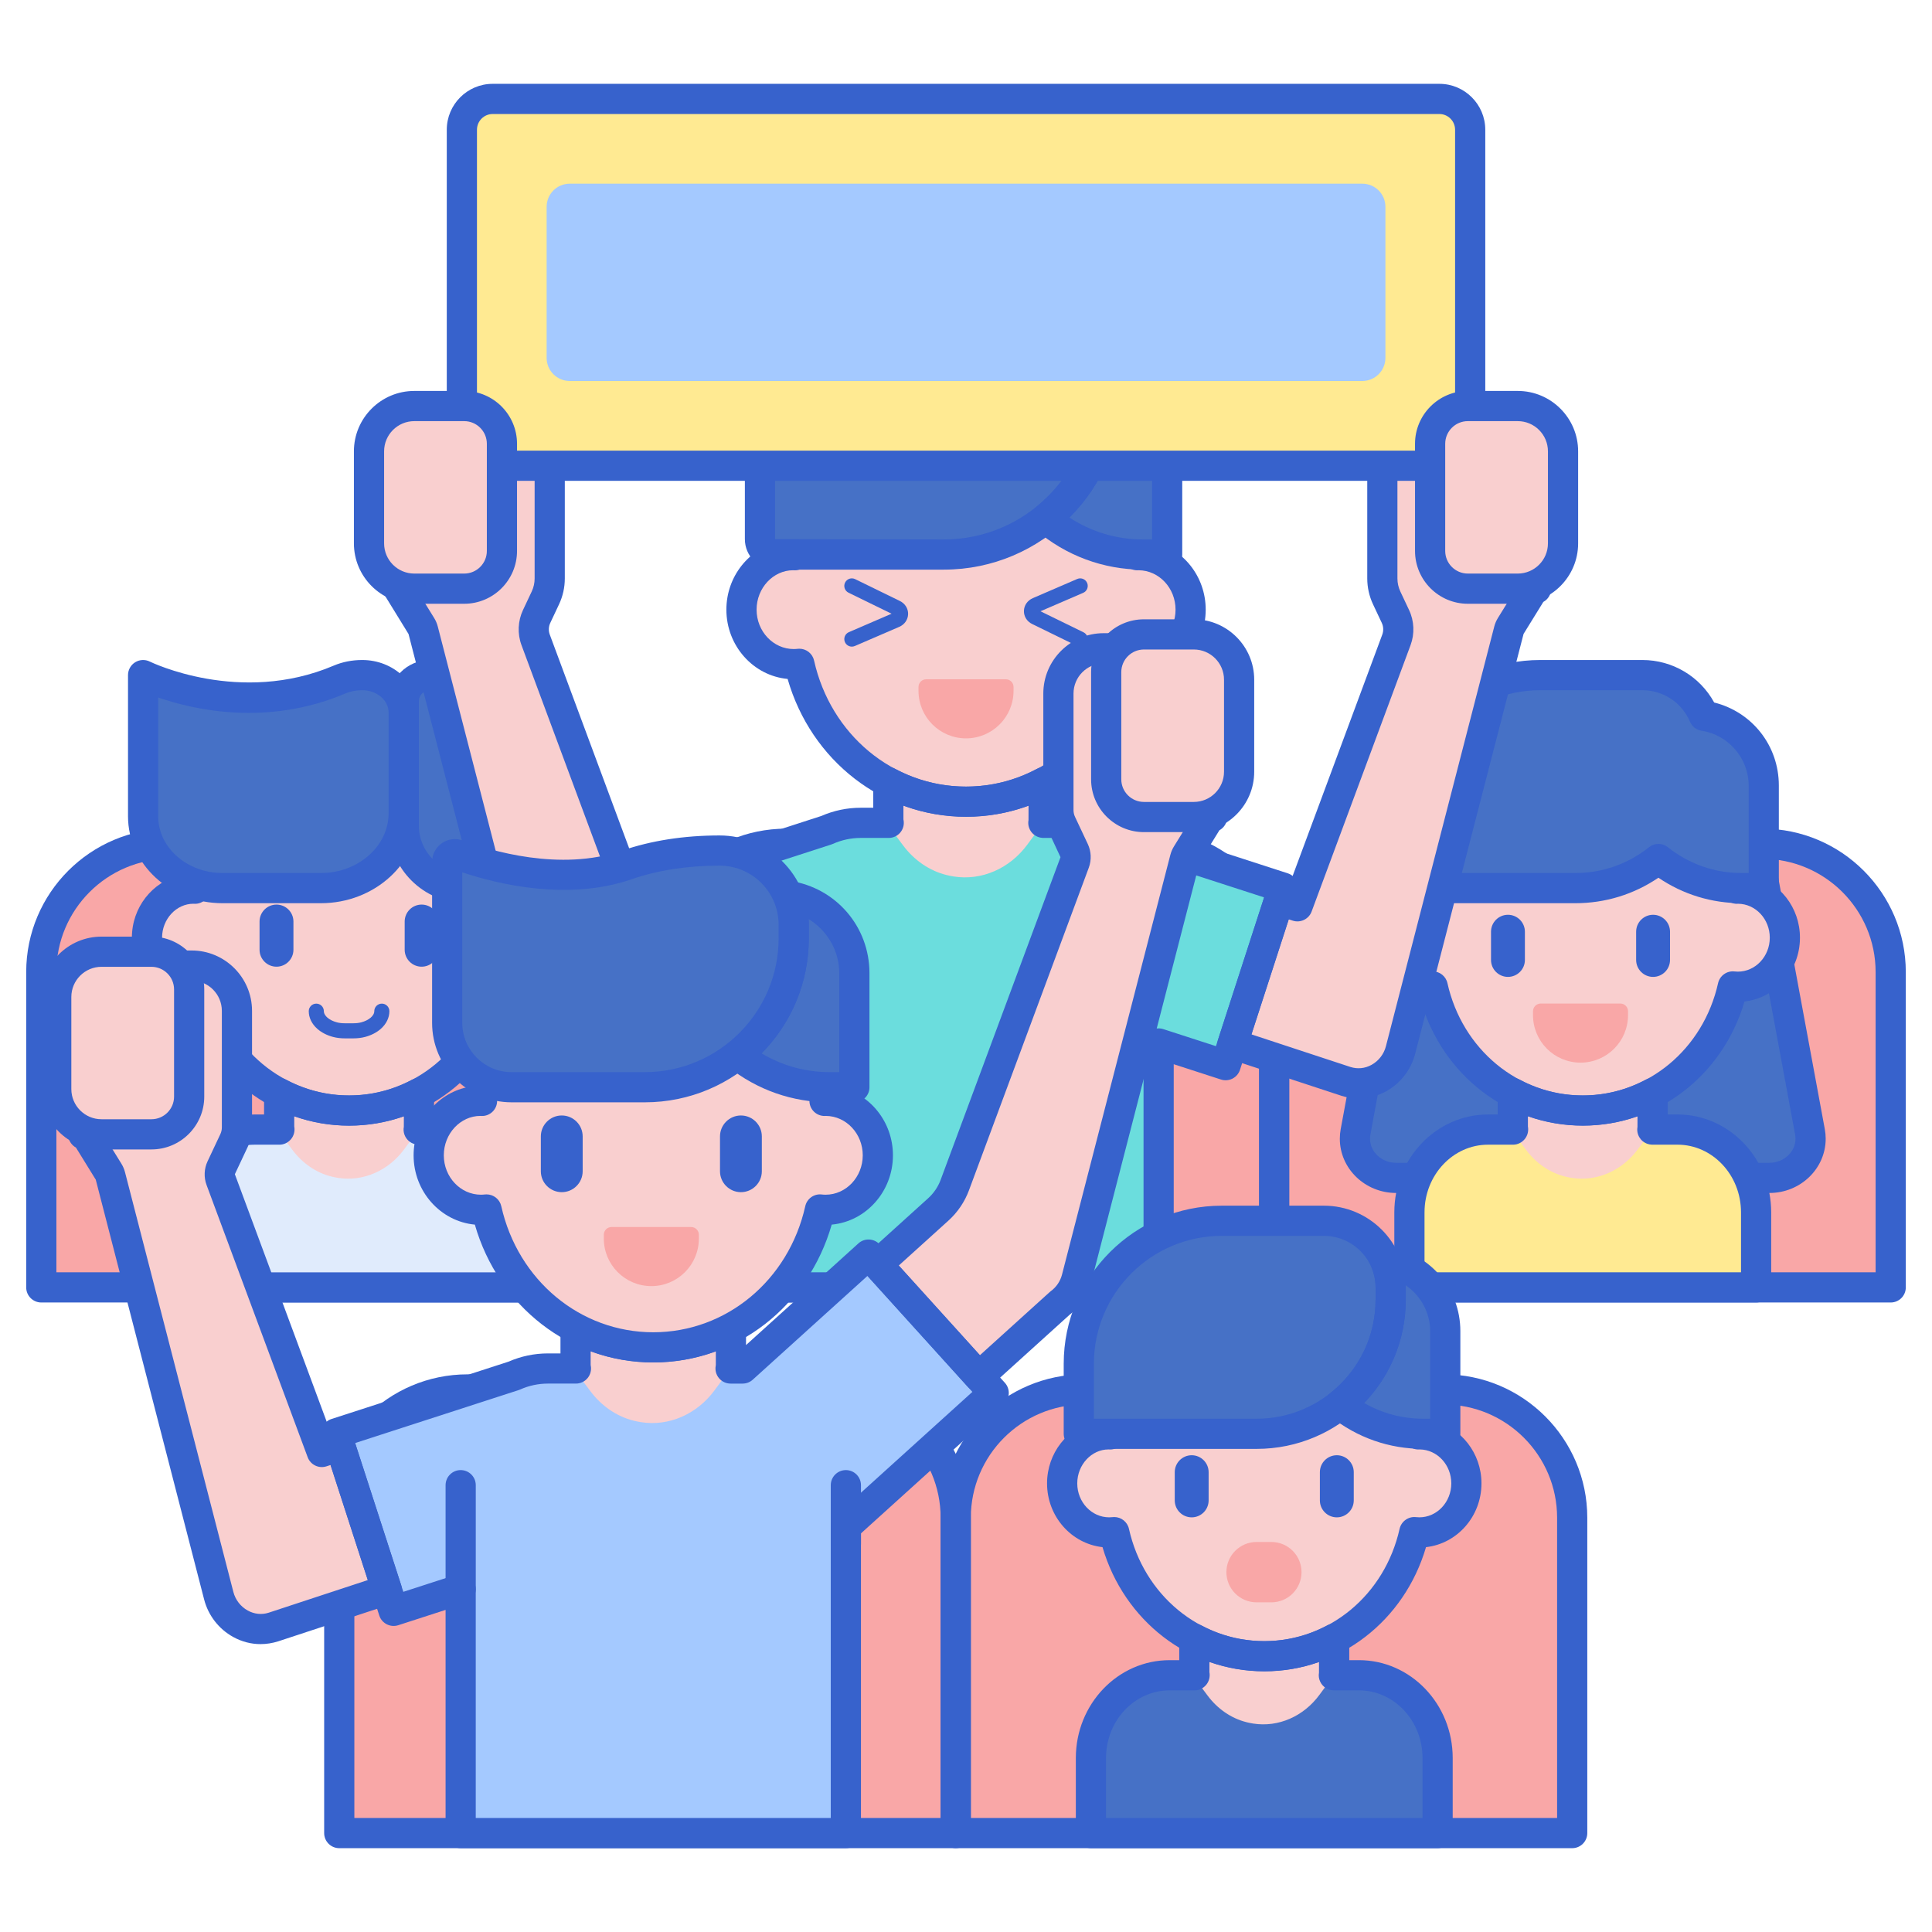
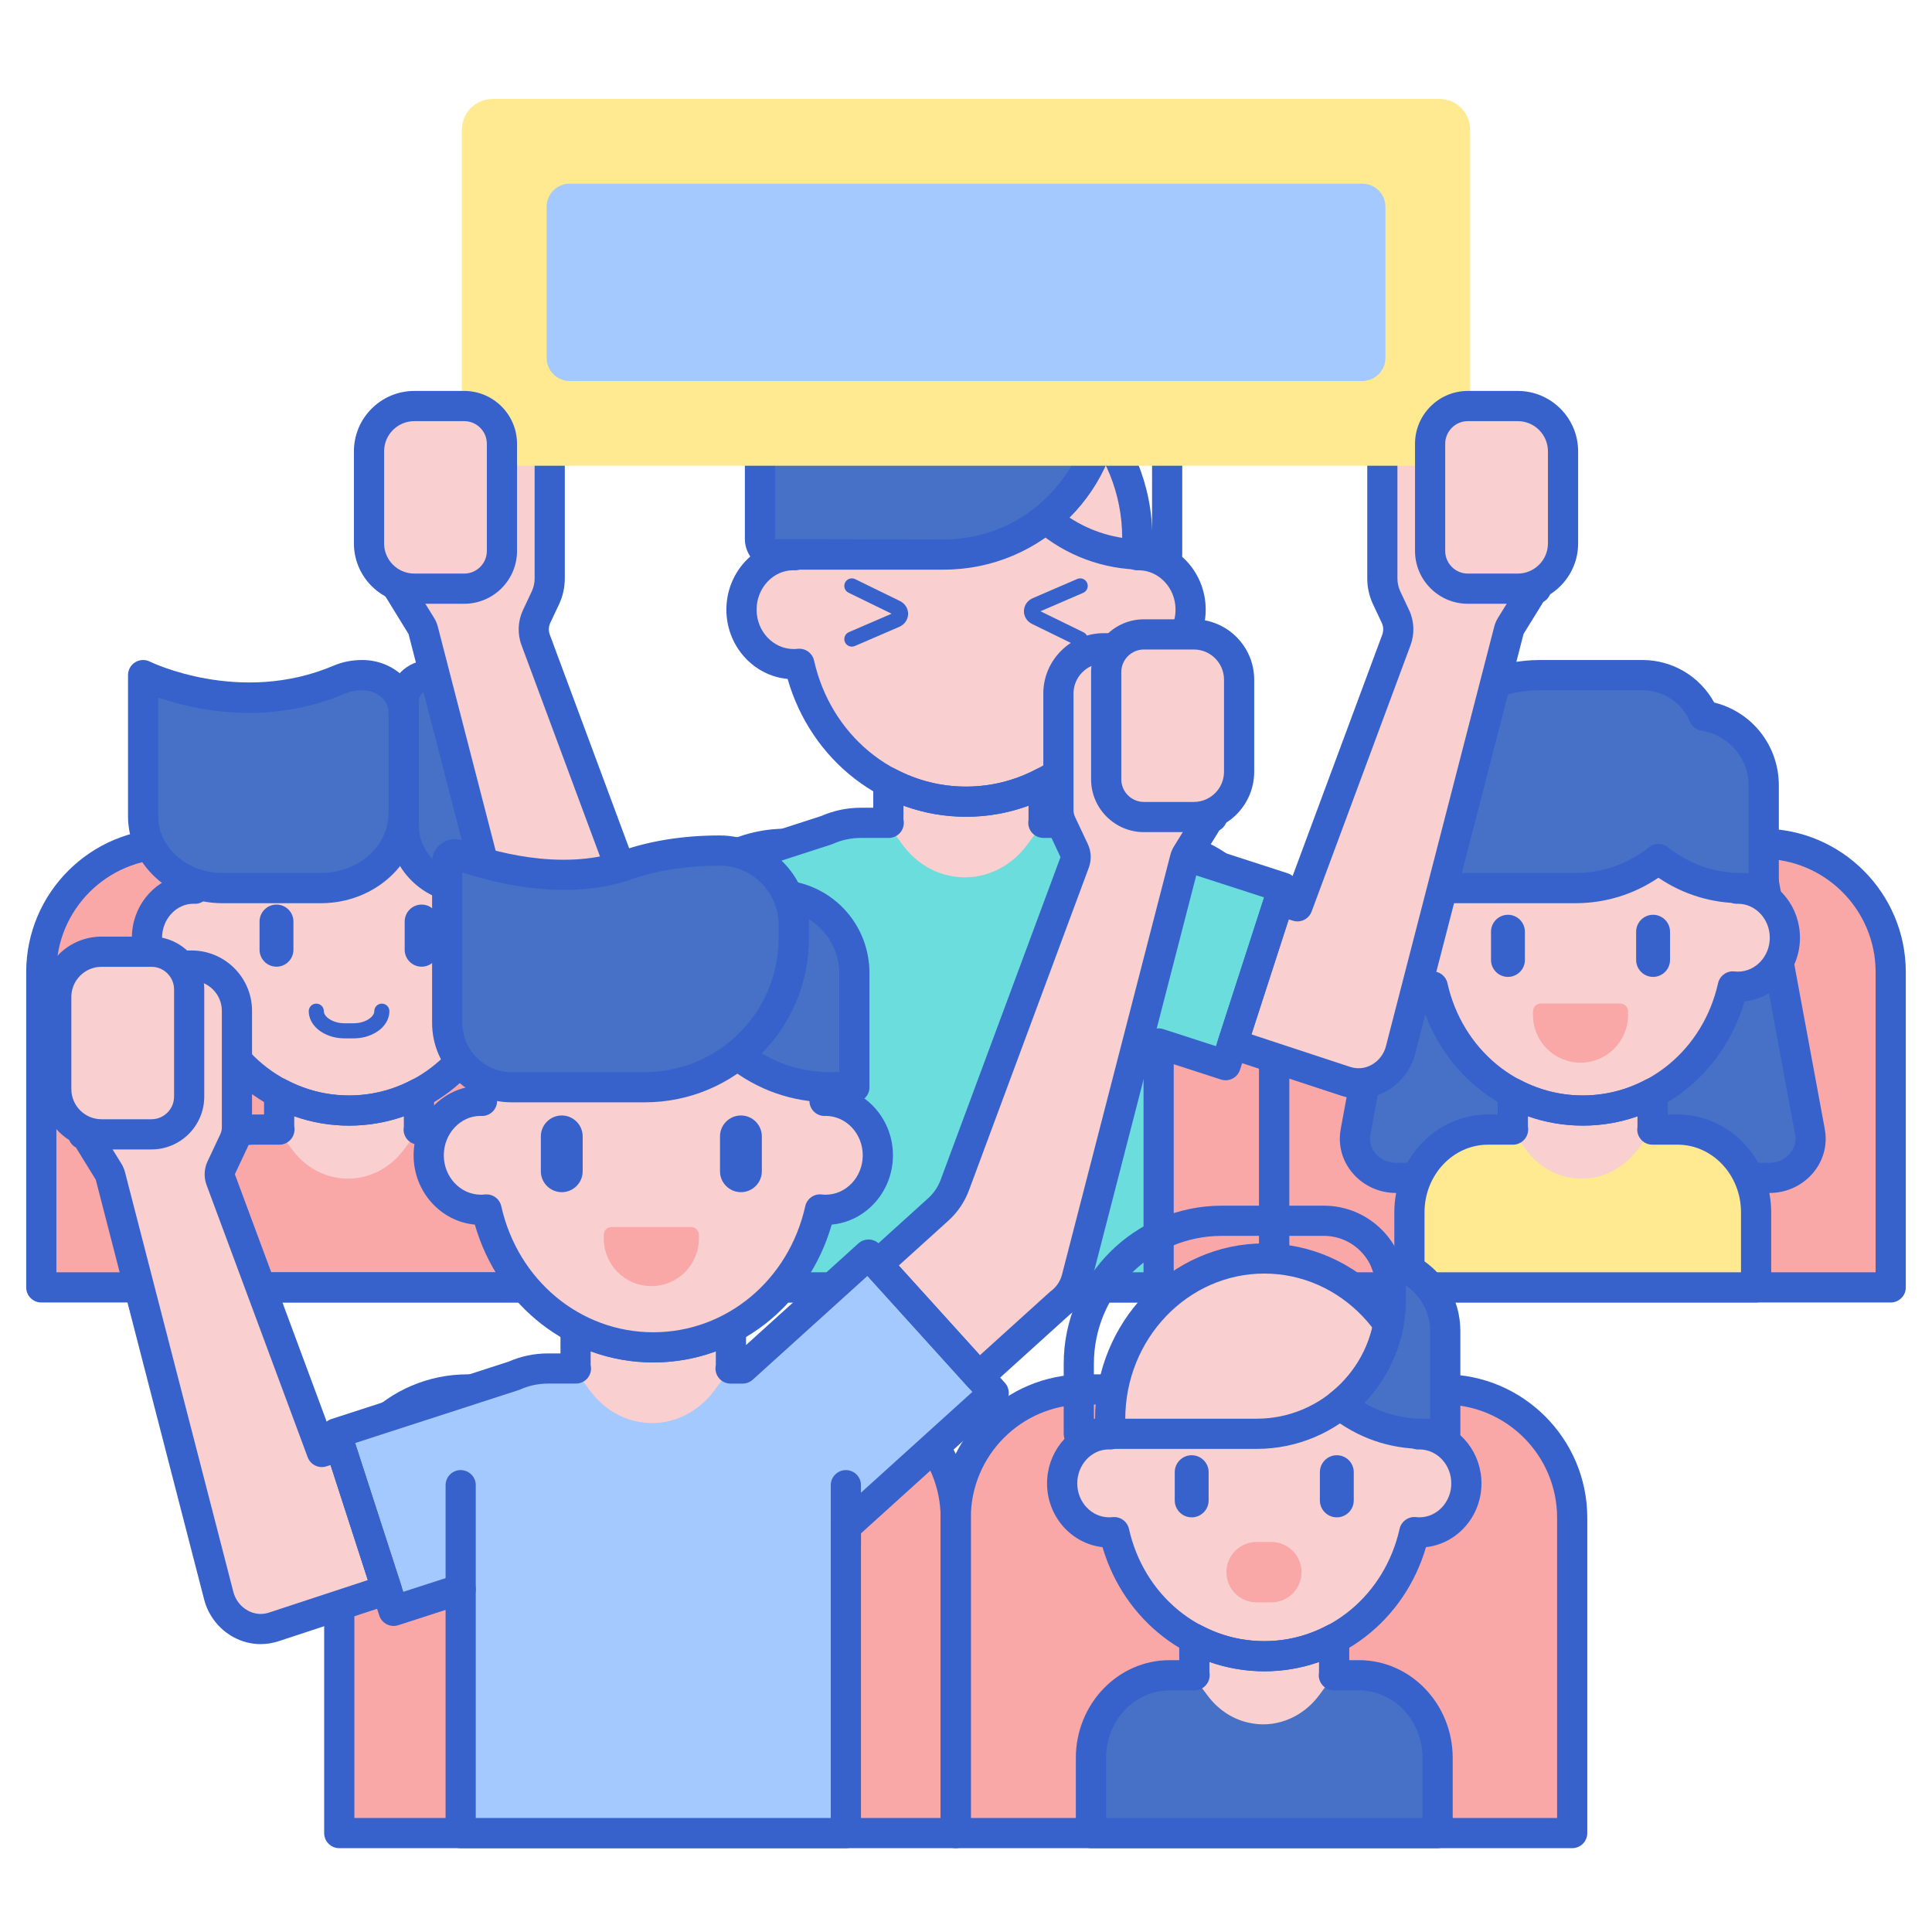
<svg xmlns="http://www.w3.org/2000/svg" id="Layer_1" enable-background="new 0 0 256 256" height="512" viewBox="0 0 256 256" width="512">
  <path d="m87.157 170.588h-81.686v-41.78c0-9.392 7.614-17.006 17.006-17.006h47.674c9.392 0 17.006 7.614 17.006 17.006z" fill="#f9a7a7" />
  <path d="m87.157 172.587h-81.685c-1.104 0-2-.896-2-2v-41.78c0-10.48 8.526-19.006 19.006-19.006h47.674c10.48 0 19.006 8.526 19.006 19.006v41.78c-.001 1.105-.896 2-2.001 2zm-79.685-4h77.686v-39.78c0-8.274-6.731-15.006-15.006-15.006h-47.674c-8.274 0-15.006 6.731-15.006 15.006z" fill="#3762cc" />
-   <path d="m58.81 149.676h-3.31c-.007 0-.014-.002-.021-.002l-.001.002h-21.774c-5.752 0-10.415 4.907-10.415 10.961v5.498 1.561 2.892h45.935v-2.892-1.561-5.498c.001-6.054-4.662-10.961-10.414-10.961z" fill="#e0ebfc" />
  <path d="m46.257 147.154c-3.337 0-6.486-.836-9.267-2.316v1.444 2.984c0 .154.021.305.051.455h.003c.03.149.076.294.133.432.008.018.015.037.023.055.025.057.053.112.084.166.03.053.062.104.096.154.018.027.034.056.054.082l1.316 1.761c1.311 1.754 3.129 3.024 5.186 3.531.276.068.563.127.859.174 3.341.527 6.683-.97 8.761-3.791l1.919-2.605c.026-.14.044-.281.044-.425v-4.413c-2.78 1.477-5.927 2.312-9.262 2.312z" fill="#f9cfcf" />
  <path d="m66.808 117.753c-.044 0-.086.006-.129.007v-2.012c0-11.763-9.143-21.298-20.422-21.298-11.279 0-20.422 9.536-20.422 21.298v2.012c-.043-.001-.086-.007-.129-.007-3.441 0-6.23 2.909-6.23 6.498s2.789 6.498 6.23 6.498c.226 0 .449-.014.668-.039 2.107 9.422 10.206 16.443 19.882 16.443 9.676 0 17.775-7.021 19.882-16.443.22.024.442.039.668.039 3.441 0 6.23-2.909 6.23-6.498.002-3.589-2.787-6.498-6.228-6.498z" fill="#f9cfcf" />
  <g fill="#3762cc">
    <path d="m36.637 128.092c-1.238 0-2.245-1.007-2.245-2.245v-3.741c0-1.238 1.007-2.245 2.245-2.245s2.245 1.007 2.245 2.245v3.741c0 1.239-1.007 2.245-2.245 2.245z" />
    <path d="m55.867 128.092c-1.238 0-2.245-1.007-2.245-2.245v-3.741c0-1.238 1.007-2.245 2.245-2.245s2.245 1.007 2.245 2.245v3.741c-.001 1.239-1.008 2.245-2.245 2.245z" />
    <path d="m46.761 137.591h-1.012c-.603 0-1.132-.063-1.616-.191-.813-.216-1.531-.584-2.077-1.065-.738-.65-1.144-1.484-1.144-2.349 0-.552.448-1 1-1s1 .448 1 1c0 .362.253.661.465.848.314.277.753.496 1.269.633.314.083.675.124 1.102.124h1.012c.427 0 .787-.041 1.102-.124.515-.137.954-.356 1.269-.633.212-.187.465-.486.465-.848 0-.552.448-1 1-1s1 .448 1 1c0 .866-.406 1.7-1.144 2.349-.546.481-1.264.849-2.077 1.065-.483.128-1.011.191-1.614.191z" />
    <path d="m46.257 149.154c-9.964 0-18.569-6.688-21.434-16.453-4.125-.456-7.348-4.072-7.348-8.45 0-4.021 2.719-7.399 6.359-8.276v-.227c0-12.847 10.059-23.298 22.422-23.298s22.421 10.452 22.421 23.298v.227c3.64.877 6.36 4.255 6.36 8.276 0 4.378-3.223 7.994-7.348 8.45-2.863 9.764-11.468 16.453-21.432 16.453zm-19.881-20.444c.925 0 1.744.641 1.95 1.563 1.959 8.761 9.333 14.88 17.931 14.88s15.971-6.119 17.931-14.88c.222-.996 1.157-1.667 2.172-1.551.147.017.296.026.448.026 2.333 0 4.23-2.018 4.23-4.498 0-2.466-1.876-4.474-4.19-4.498-.075.004-.134.007-.17.007-.522 0-1.024-.204-1.398-.57-.385-.376-.602-.892-.602-1.43v-2.013c0-10.641-8.264-19.298-18.421-19.298s-18.422 8.657-18.422 19.298v2.013c0 .538-.217 1.054-.602 1.43-.386.376-.915.587-1.443.569-.035-.001-.128-.006-.163-.008-2.254.002-4.152 2.02-4.152 4.5s1.897 4.498 4.23 4.498c.151 0 .3-.01.448-.026.076-.008.15-.012.223-.012z" />
  </g>
  <path d="m48.003 89.455c-1.037 0-2.069.187-3.007.586-13.472 5.736-26.035-.586-26.035-.586v18.707c0 5.257 4.713 9.518 10.527 9.518h13.027c6.062 0 10.976-4.443 10.976-9.925v-13.338c0-2.741-2.457-4.962-5.488-4.962z" fill="#4671c6" />
  <path d="m42.515 119.68h-13.027c-6.907 0-12.526-5.167-12.526-11.519v-18.706c0-.694.36-1.338.951-1.703.592-.364 1.33-.396 1.948-.084.115.057 11.938 5.817 24.352.533 1.163-.495 2.438-.746 3.791-.746 4.129 0 7.488 3.124 7.488 6.962v13.338c-.001 6.576-5.822 11.925-12.977 11.925zm-21.554-27.259v15.74c0 4.146 3.825 7.519 8.526 7.519h13.027c4.949 0 8.976-3.555 8.976-7.925v-13.338c0-1.633-1.565-2.962-3.488-2.962-.799 0-1.568.147-2.223.427-10.373 4.416-20.126 2.167-24.818.539z" fill="#3762cc" />
  <path d="m69.225 172.588h-45.935c-1.104 0-2-.896-2-2v-9.951c0-7.146 5.569-12.961 12.415-12.961h1.286v-2.838c0-.702.368-1.353.97-1.715.603-.361 1.35-.38 1.97-.051 2.594 1.381 5.396 2.082 8.327 2.082 2.929 0 5.729-.699 8.322-2.079.621-.33 1.368-.31 1.969.051.602.361.97 1.012.97 1.714v2.835h1.292c6.845 0 12.415 5.814 12.415 12.961v9.951c-.001 1.105-.897 2.001-2.001 2.001zm-43.935-4h41.935v-7.951c0-4.941-3.775-8.961-8.415-8.961h-3.31c-.039 0-.078-.001-.117-.003-.416-.02-.823-.168-1.159-.438-.576-.463-.852-1.206-.714-1.932l.002-1.393c-4.642 1.656-9.881 1.654-14.522-.004v1.361c.11.585-.04 1.208-.42 1.667-.38.458-.938.743-1.534.743h-3.332c-4.64 0-8.415 4.02-8.415 8.961v7.95z" fill="#3762cc" />
  <path d="m61.772 117.68h8.746v-14.671c0-7.486-6.069-13.554-13.554-13.554-1.911 0-3.459 1.549-3.459 3.459v16.498c-.001 4.566 3.7 8.268 8.267 8.268z" fill="#4671c6" />
  <path d="m70.518 119.68h-8.746c-5.662 0-10.268-4.606-10.268-10.268v-16.498c0-3.01 2.449-5.459 5.459-5.459 8.577 0 15.554 6.978 15.554 15.555v14.67c.001 1.104-.895 2-1.999 2zm-13.555-28.225c-.805 0-1.459.655-1.459 1.459v16.498c0 3.456 2.812 6.268 6.268 6.268h6.746v-12.67c0-6.372-5.184-11.555-11.555-11.555z" fill="#3762cc" />
  <path d="m92.698 138.349-6.17-19.05-2.441.791-13.113-35.305c-.374-1.008-.327-2.124.13-3.096l1.164-2.473c.376-.799.571-1.672.571-2.555v-15.021c0-3.314-2.686-6-6-6h-14.37v21.85l.306.512 3.054 4.944c.108.175.189.364.24.563l14.421 55.864c.818 3.168 4.034 4.934 7.146 3.925l.065-.021 13.365-4.398z" fill="#f9cfcf" />
  <path d="m75.835 145.579c-1.259 0-2.481-.313-3.596-.925-1.842-1.012-3.151-2.71-3.686-4.782l-14.42-55.863-3.38-5.494c-.185-.31-.283-.665-.283-1.025v-21.85c0-1.104.896-2 2-2h14.37c4.411 0 8 3.589 8 8v15.021c0 1.171-.264 2.349-.762 3.407l-1.164 2.472c-.227.483-.251 1.048-.065 1.548l12.446 33.508.617-.2c.505-.163 1.054-.119 1.526.122s.83.66.993 1.165l6.169 19.05c.163.505.12 1.054-.122 1.526-.242.473-.661.83-1.166.993l-1.632.528-13.355 4.396c-.831.27-1.668.403-2.49.403zm-21.365-68.641.023.039 3.038 4.918c.212.343.373.719.475 1.114l14.421 55.863c.256.993.874 1.801 1.739 2.276.866.476 1.879.563 2.854.247l13.161-4.331-4.938-15.246-.538.175c-1.019.33-2.118-.202-2.492-1.207l-13.113-35.305c-.558-1.501-.486-3.194.196-4.644l1.164-2.473c.249-.529.381-1.118.381-1.704v-15.02c0-2.206-1.794-4-4-4h-12.371z" fill="#3762cc" />
  <path d="m208.324 242.892h-81.686v-41.78c0-9.392 7.614-17.006 17.006-17.006h47.674c9.392 0 17.006 7.614 17.006 17.006z" fill="#f9a7a7" />
  <path d="m126.639 242.892h-81.686v-41.78c0-9.392 7.614-17.006 17.006-17.006h47.674c9.392 0 17.006 7.614 17.006 17.006z" fill="#f9a7a7" />
  <path d="m208.324 244.893h-81.686c-1.104 0-2-.896-2-2v-41.78c0-10.48 8.526-19.006 19.006-19.006h47.674c10.479 0 19.006 8.526 19.006 19.006v41.78c0 1.104-.895 2-2 2zm-79.685-4h77.686v-39.78c0-8.274-6.731-15.006-15.006-15.006h-47.674c-8.274 0-15.006 6.732-15.006 15.006z" fill="#3762cc" />
  <path d="m126.639 244.893h-81.686c-1.104 0-2-.896-2-2v-41.78c0-10.48 8.526-19.006 19.006-19.006h47.674c10.48 0 19.006 8.526 19.006 19.006v41.78c0 1.104-.896 2-2 2zm-79.686-4h77.686v-39.78c0-8.274-6.731-15.006-15.006-15.006h-47.674c-8.274 0-15.006 6.732-15.006 15.006z" fill="#3762cc" />
  <path d="m168.846 170.588h-81.686v-41.78c0-9.392 7.614-17.006 17.006-17.006h47.674c9.392 0 17.006 7.614 17.006 17.006z" fill="#f9a7a7" />
  <path d="m168.846 172.587h-81.686c-1.104 0-2-.896-2-2v-41.78c0-10.48 8.526-19.006 19.006-19.006h47.673c10.479 0 19.006 8.526 19.006 19.006v41.78c.001 1.105-.895 2-1.999 2zm-79.686-4h77.686v-39.78c0-8.274-6.731-15.006-15.006-15.006h-47.673c-8.274 0-15.006 6.731-15.006 15.006v39.78z" fill="#3762cc" />
  <path d="m250.529 170.588h-81.686v-41.78c0-9.392 7.614-17.006 17.006-17.006h47.674c9.392 0 17.006 7.614 17.006 17.006z" fill="#f9a7a7" />
  <path d="m250.528 172.587h-81.686c-1.104 0-2-.896-2-2v-41.78c0-10.48 8.526-19.006 19.006-19.006h47.674c10.479 0 19.006 8.526 19.006 19.006v41.78c0 1.105-.895 2-2 2zm-79.685-4h77.686v-39.78c0-8.274-6.731-15.006-15.006-15.006h-47.674c-8.274 0-15.006 6.731-15.006 15.006z" fill="#3762cc" />
  <path d="m239.831 149.985-7.143-38.59v-3.901h-22.962-.005-22.962v3.901l-7.143 38.59c-.055.297-.083.598-.083.9 0 2.866 2.443 5.19 5.458 5.19h24.73.005 24.73c3.014 0 5.458-2.324 5.458-5.19 0-.302-.028-.603-.083-.9z" fill="#4671c6" />
  <path d="m234.456 158.075h-49.466c-4.112 0-7.457-3.226-7.457-7.19 0-.422.039-.847.115-1.262l7.109-38.412v-3.717c0-1.104.896-2 2-2h45.931c1.104 0 2 .896 2 2v3.717l7.109 38.41v.002c.077.418.116.843.116 1.262.001 3.965-3.345 7.19-7.457 7.19zm-45.698-48.581v1.901c0 .122-.011.244-.033.364l-7.143 38.59c-.032.175-.049.356-.049.536 0 1.759 1.551 3.19 3.457 3.19h49.466c1.907 0 3.458-1.431 3.458-3.19 0-.176-.017-.357-.05-.537l-7.143-38.589c-.022-.12-.033-.242-.033-.364v-1.901z" fill="#3762cc" />
  <path d="m222.276 149.676h-3.31c-.007 0-.014-.002-.021-.002l-.001.002h-21.773c-5.752 0-10.415 4.907-10.415 10.961v5.498 1.561 2.892h45.935v-2.892-1.561-5.498c0-6.054-4.663-10.961-10.415-10.961z" fill="#ffea92" />
  <path d="m230.274 117.753c-.044 0-.086.006-.129.007v-2.012c0-11.763-9.143-21.298-20.422-21.298-11.279 0-20.422 9.536-20.422 21.298v2.012c-.043-.001-.086-.007-.129-.007-3.441 0-6.23 2.909-6.23 6.498s2.789 6.498 6.23 6.498c.226 0 .449-.014.668-.039 2.107 9.422 10.206 16.443 19.882 16.443 9.676 0 17.775-7.021 19.882-16.443.22.024.442.039.668.039 3.441 0 6.23-2.909 6.23-6.498.003-3.589-2.787-6.498-6.228-6.498z" fill="#f9cfcf" />
  <path d="m209.723 147.154c-3.337 0-6.486-.836-9.267-2.316v1.444 2.984c0 .154.021.305.051.455h.003c.03.149.076.294.133.432.008.018.015.037.023.055.025.057.053.112.084.166.03.053.062.104.096.154.018.027.034.056.054.082l1.316 1.761c1.311 1.754 3.129 3.024 5.186 3.531.276.068.563.127.859.174 3.341.527 6.683-.97 8.761-3.791l1.919-2.605c.026-.14.044-.281.044-.425v-4.413c-2.78 1.477-5.927 2.312-9.262 2.312z" fill="#f9cfcf" />
  <path d="m209.724 149.154c-9.964 0-18.568-6.688-21.434-16.453-4.125-.457-7.348-4.072-7.348-8.45 0-4.021 2.72-7.399 6.359-8.276v-.228c0-12.847 10.059-23.298 22.422-23.298s22.422 10.452 22.422 23.298v.228c3.64.877 6.359 4.255 6.359 8.276 0 4.378-3.224 7.994-7.349 8.45-2.864 9.764-11.467 16.453-21.431 16.453zm-19.881-20.444c.925 0 1.743.641 1.95 1.563 1.959 8.761 9.333 14.88 17.931 14.88s15.971-6.119 17.93-14.88c.224-.996 1.174-1.666 2.173-1.551.147.017.297.026.448.026 2.333 0 4.23-2.018 4.23-4.498 0-2.466-1.876-4.474-4.19-4.498-.076.005-.135.006-.169.007-.522 0-1.024-.204-1.398-.57-.385-.376-.602-.892-.602-1.43v-2.013c0-10.641-8.264-19.298-18.422-19.298s-18.422 8.657-18.422 19.298v2.013c0 .538-.217 1.054-.602 1.43s-.908.588-1.442.57c-.035-.001-.13-.006-.165-.008-2.253.002-4.15 2.02-4.15 4.5s1.897 4.498 4.23 4.498c.151 0 .3-.01.447-.026.074-.009.149-.013.223-.013z" fill="#3762cc" />
  <path d="m232.691 172.587h-45.936c-1.104 0-2-.896-2-2v-9.951c0-7.146 5.569-12.961 12.415-12.961h1.286v-2.838c0-.702.368-1.353.971-1.715.603-.361 1.349-.38 1.97-.05 2.593 1.381 5.395 2.081 8.326 2.081 2.93 0 5.729-.699 8.322-2.079.62-.331 1.367-.311 1.97.051.602.361.97 1.012.97 1.714v2.835h1.291c6.846 0 12.415 5.814 12.415 12.961v9.951c0 1.106-.895 2.001-2 2.001zm-43.935-4h41.936v-7.951c0-4.941-3.775-8.961-8.415-8.961h-3.311c-.027 0-.055 0-.082-.001-.189-.006-.38-.039-.567-.101-.943-.312-1.516-1.268-1.343-2.246l.004-1.418c-4.604 1.643-9.829 1.653-14.521-.011v1.368c.11.585-.04 1.208-.42 1.667-.38.458-.938.743-1.534.743h-3.332c-4.64 0-8.415 4.02-8.415 8.961z" fill="#3762cc" />
  <path d="m225.773 94.85c-1.345-3.171-4.486-5.396-8.148-5.396h-13.532c-10.463 0-18.946 8.482-18.946 18.946v9.279h23.572c4.172 0 8.001-1.449 11.031-3.858 3.028 2.41 6.854 3.858 11.023 3.858h2.932v-13.6c.001-4.68-3.443-8.545-7.932-9.229z" fill="#4671c6" />
  <path d="m233.706 119.68h-2.933c-3.98 0-7.761-1.163-11.024-3.377-3.266 2.214-7.048 3.377-11.03 3.377h-23.571c-1.104 0-2-.896-2-2v-9.28c0-11.549 9.396-20.946 20.945-20.946h13.532c3.996 0 7.621 2.178 9.513 5.631 5.024 1.251 8.568 5.716 8.568 10.994v13.6c0 1.105-.895 2.001-2 2.001zm-13.956-7.859c.44 0 .881.145 1.245.435 2.813 2.24 6.195 3.423 9.778 3.423h.933v-11.6c0-3.593-2.681-6.711-6.234-7.252-.687-.104-1.27-.557-1.54-1.196-1.076-2.537-3.552-4.176-6.307-4.176h-13.532c-9.344 0-16.945 7.602-16.945 16.946v7.279h21.571c3.586 0 6.97-1.184 9.786-3.424.364-.29.805-.435 1.245-.435z" fill="#3762cc" />
  <path d="m102.483 134.902c-1.104 0-2-.896-2-2v-9.212c0-1.104.896-2 2-2s2 .896 2 2v9.212c0 1.105-.895 2-2 2z" fill="#3762cc" />
  <path d="m153.522 134.904c-1.104 0-2-.896-2-2v-9.213c0-1.104.896-2 2-2s2 .896 2 2v9.213c0 1.104-.895 2-2 2z" fill="#3762cc" />
  <path d="m141.953 109.03h-3.678c-.008-.001-.016-.001-.024-.001l-.001.001h-24.192c-6.391 0-11.572 5.452-11.572 12.179v6.109 1.735 3.213 38.322h51.039v-38.322-3.213-1.735-6.109c.001-6.727-5.18-12.179-11.572-12.179z" fill="#6bdddd" />
  <path d="m141.594 112.527h24.722v25.769h-24.722z" fill="#6bdddd" transform="matrix(-.308 .951 -.951 -.308 320.701 17.589)" />
  <path d="m89.691 112.527h24.722v25.769h-24.722z" fill="#6bdddd" transform="matrix(.308 .951 -.951 .308 189.918 -10.317)" />
  <path d="m128.006 106.228c-3.708 0-7.207-.929-10.296-2.574v1.605 3.316c0 .171.023.339.057.505h.003c.034.166.084.326.148.48.009.02.016.041.026.061.028.063.059.124.093.185.033.059.069.115.107.171.02.03.038.062.06.091l1.463 1.957c1.457 1.949 3.476 3.36 5.762 3.923.307.076.625.141.954.193 3.713.586 7.426-1.078 9.734-4.212l2.132-2.895c.029-.155.049-.313.049-.472v-4.904c-3.09 1.643-6.586 2.57-10.292 2.57z" fill="#f9cfcf" />
  <path d="m150.84 73.561c-.048 0-.095.007-.143.008v-2.236c0-13.07-10.159-23.665-22.691-23.665-12.532 0-22.691 10.595-22.691 23.665v2.236c-.048-.001-.095-.008-.143-.008-3.823 0-6.923 3.232-6.923 7.22 0 3.987 3.099 7.22 6.923 7.22.251 0 .499-.016.743-.043 2.342 10.469 11.34 18.271 22.092 18.271 10.752 0 19.75-7.801 22.092-18.271.244.027.492.043.743.043 3.823 0 6.923-3.232 6.923-7.22-.002-3.988-3.101-7.22-6.925-7.22z" fill="#f9cfcf" />
  <path d="m189.166 55.64c-3.314 0-6 2.686-6 6v15.021c0 .883.195 1.756.571 2.555l1.164 2.473c.458.973.505 2.088.13 3.096l-13.113 35.305-2.441-.791-6.17 19.05 1.633.528v.001l13.365 4.398c.021.007.043.014.065.021 3.106.991 6.39-.996 7.205-4.153l14.362-55.636c.051-.199.132-.388.24-.563l3.054-4.944h.306v-22.361z" fill="#f9cfcf" />
  <path d="m153.525 172.587h-51.039c-1.104 0-2-.896-2-2v-29.573l-6.267 2.03c-1.049.343-2.178-.235-2.519-1.287l-7.618-23.519c-.163-.504-.12-1.053.122-1.526.241-.472.66-.83 1.165-.993l23.463-7.599c1.658-.723 3.416-1.09 5.226-1.09h1.651v-3.376c0-.702.368-1.353.97-1.715.602-.361 1.35-.379 1.97-.051 2.916 1.552 6.063 2.339 9.356 2.339 3.292 0 6.438-.786 9.352-2.335.619-.331 1.368-.311 1.97.051.602.361.97 1.012.97 1.714v3.372h1.656c1.814 0 3.575.368 5.237 1.095l23.446 7.594c1.051.34 1.627 1.468 1.286 2.519l-7.617 23.519c-.163.505-.521.924-.993 1.165s-1.02.285-1.525.122l-6.262-2.028v29.572c0 1.105-.895 2-2 2zm-49.039-4h47.039v-30.322c0-.64.307-1.241.823-1.618.52-.375 1.188-.481 1.793-.285l6.976 2.259 6.385-19.713-21.643-7.01c-.068-.022-.135-.048-.2-.077-1.175-.525-2.421-.792-3.706-.792h-3.678c-.038 0-.075-.001-.113-.003-.434-.019-.857-.179-1.2-.467-.553-.466-.813-1.192-.679-1.902l.005-1.907c-5.287 1.966-11.29 1.963-16.579-.006v1.831c.002.014.01.049.017.084.11.585-.045 1.189-.425 1.647s-.945.724-1.54.724h-3.702c-1.282 0-2.526.265-3.698.788-.064.029-.131.054-.198.076l-21.658 7.015 6.385 19.713 6.98-2.261c.609-.196 1.274-.091 1.792.285s.824.978.824 1.618z" fill="#3762cc" />
  <path d="m128.006 108.228c-11.021 0-20.53-7.432-23.643-18.265-4.542-.424-8.114-4.38-8.114-9.182 0-4.426 3.034-8.134 7.066-9.02v-.429c0-14.152 11.076-25.665 24.691-25.665s24.691 11.513 24.691 25.665v.429c4.032.886 7.065 4.593 7.065 9.02 0 4.802-3.571 8.758-8.113 9.182-3.113 10.833-12.623 18.265-23.643 18.265zm-22.089-22.27c.925 0 1.744.641 1.95 1.563 2.2 9.837 10.481 16.707 20.14 16.707s17.939-6.87 20.14-16.707c.224-.997 1.161-1.667 2.175-1.551.171.02.344.031.52.031 2.715 0 4.923-2.342 4.923-5.22 0-2.864-2.186-5.196-4.881-5.22-.078.005-.146.008-.185.008-.522 0-1.025-.205-1.399-.571-.384-.376-.601-.891-.601-1.429v-2.236c0-11.946-9.282-21.665-20.691-21.665s-20.691 9.719-20.691 21.665v2.236c0 .538-.216 1.052-.6 1.429-.384.376-.908.583-1.441.571-.038 0-.142-.006-.179-.009-2.637.002-4.846 2.344-4.846 5.222s2.208 5.22 4.923 5.22c.176 0 .349-.011.52-.031.073-.01.148-.013.223-.013z" fill="#3762cc" />
  <path d="m125.067 73.479h-22.325c-1.128 0-2.042-.914-2.042-2.042v-19.507c0-5.419 4.393-9.812 9.812-9.812h26.291c5.419 0 9.812 4.393 9.812 9.812v.001c0 11.901-9.647 21.548-21.548 21.548z" fill="#4671c6" />
-   <path d="m145.845 48.114c.496 1.173.77 2.463.77 3.817v.001c0 6.786-3.144 12.831-8.046 16.78 3.448 2.965 7.923 4.767 12.826 4.767h3.258v-15.111c0-5.198-3.823-9.492-8.808-10.254z" fill="#4671c6" />
  <path d="m125.067 75.479h-22.326c-2.229 0-4.042-1.813-4.042-4.042v-19.507c0-6.514 5.299-11.813 11.813-11.813h26.291c6.514 0 11.813 5.299 11.813 11.813-.001 12.985-10.564 23.549-23.549 23.549zm-14.555-31.361c-4.308 0-7.813 3.505-7.813 7.813v19.507l22.368.042c10.778 0 19.548-8.769 19.548-19.548 0-4.309-3.505-7.813-7.813-7.813h-26.29z" fill="#3762cc" />
  <path d="m154.653 75.479h-3.258c-5.175 0-10.192-1.865-14.13-5.25-.45-.387-.705-.955-.696-1.549.01-.594.283-1.152.745-1.525 4.64-3.738 7.301-9.287 7.301-15.223 0-1.054-.206-2.077-.612-3.04-.281-.667-.181-1.435.265-2.006s1.161-.859 1.881-.748c6.087.931 10.505 6.075 10.505 12.231v15.111c-.001 1.103-.896 1.999-2.001 1.999zm-12.943-6.9c2.869 1.882 6.235 2.9 9.686 2.9h1.258v-13.111c0-2.982-1.618-5.678-4.06-7.164.015.241.021.483.021.727 0 6.304-2.489 12.245-6.905 16.648z" fill="#3762cc" />
  <path d="m112.875 85.682c-.387 0-.755-.226-.918-.604-.219-.507.015-1.096.521-1.314l5.66-2.443-5.703-2.786c-.496-.242-.702-.841-.459-1.337.242-.496.837-.704 1.337-.459l5.926 2.895c.69.337 1.107 1.002 1.09 1.737-.018.738-.469 1.386-1.178 1.692l-5.881 2.538c-.129.054-.263.081-.395.081zm5.498-4.246h.01z" fill="#3762cc" />
  <path d="m143.131 85.682c-.147 0-.297-.032-.438-.102l-5.926-2.894c-.69-.337-1.107-1.002-1.091-1.737.018-.738.469-1.386 1.179-1.693l5.88-2.538c.507-.221 1.096.015 1.314.521.219.507-.015 1.096-.521 1.314l-5.66 2.443 5.702 2.786c.497.242.702.841.46 1.337-.173.357-.529.563-.899.563z" fill="#3762cc" />
-   <path d="m128.003 97.837c-3.478 0-6.297-2.819-6.297-6.297v-.511c0-.564.457-1.021 1.021-1.021h10.551c.564 0 1.021.457 1.021 1.021v.511c.001 3.477-2.818 6.297-6.296 6.297z" fill="#f9a7a7" />
  <path d="m100.915 170.925h24.722v27.245h-24.722z" fill="#a4c9ff" transform="matrix(.671 .742 -.742 .671 174.125 -23.267)" />
  <path d="m48.247 184.832h24.722v25.769h-24.722z" fill="#a4c9ff" transform="matrix(.308 .951 -.951 .308 230.031 79.138)" />
  <path d="m146.245 85.9c-3.314 0-6 2.686-6 6v15.448c0 .601.133 1.195.389 1.739l1.697 3.605c.234.497.258 1.066.067 1.581l-15.882 42.76c-.457 1.23-1.204 2.333-2.177 3.213l-8.071 7.302 13.435 14.848 10.728-9.706c1.059-.781 1.872-1.924 2.224-3.288l14.362-55.635c.051-.199.132-.388.24-.563l3.054-4.944h.306v-22.36z" fill="#f9cfcf" />
  <path d="m129.703 184.397c-.546 0-1.089-.222-1.484-.658l-13.435-14.848c-.356-.393-.541-.912-.515-1.441s.262-1.027.656-1.383l8.071-7.302c.732-.663 1.3-1.501 1.644-2.427l15.882-42.76-1.698-3.637c-.379-.806-.579-1.702-.579-2.591v-15.45c0-4.411 3.589-8 8-8h14.371c1.104 0 2 .896 2 2v22.361c0 .756-.42 1.415-1.04 1.755l-2.619 4.24-14.366 55.647c-.445 1.722-1.469 3.256-2.889 4.333l-10.658 9.644c-.383.346-.862.517-1.341.517zm-10.611-16.707 10.752 11.882 9.244-8.364c.05-.045.102-.087.155-.127.727-.536 1.25-1.309 1.475-2.178l14.361-55.634c.103-.394.262-.766.473-1.11l3.057-4.948c.002-.004.005-.009.008-.013v-19.298h-12.371c-2.206 0-4 1.794-4 4v15.448c0 .305.068.612.198.888l1.697 3.604c.46.979.508 2.119.131 3.13l-15.881 42.759c-.567 1.525-1.504 2.909-2.71 4z" fill="#3762cc" />
  <path d="m45.085 191.604-2.441.791-13.4-36.076c-.191-.514-.167-1.084.067-1.581l1.697-3.605c.256-.544.389-1.138.389-1.739v-15.448c0-3.314-2.686-6-6-6h-14.37v22.361h.306l3.054 4.944c.108.174.189.364.24.563l14.362 55.635c.815 3.157 4.098 5.144 7.205 4.153.022-.006.043-.013.065-.021l13.345-4.392 1.652-.535z" fill="#f9cfcf" />
  <path d="m158.19 108.261h-6.613c-2.761 0-5-2.239-5-5v-14.199c0-2.761 2.239-5 5-5h6.613c3.314 0 6 2.686 6 6v12.199c0 3.314-2.687 6-6 6z" fill="#f9cfcf" />
  <path d="m100.509 181.335h-3.678c-.008-.001-.016-.002-.024-.002l-.001.002h-24.192c-6.391 0-11.572 5.452-11.572 12.179v6.109 1.735 3.213 38.322h51.039v-38.322-3.213-1.735-6.109c.001-6.726-5.18-12.179-11.572-12.179z" fill="#a4c9ff" />
  <path d="m100.509 181.335h-3.678c-.008-.001-.016-.002-.024-.002l-.001.002h-24.192c-6.391 0-11.572 5.452-11.572 12.179v6.109 1.735 3.213 38.322h51.039v-38.322-3.213-1.735-6.109c.001-6.726-5.18-12.179-11.572-12.179z" fill="#a4c9ff" />
  <path d="m86.562 178.533c-3.708 0-7.207-.929-10.296-2.574v1.605 3.316c0 .171.023.339.057.505h.003c.034.166.084.326.148.48.009.02.016.041.026.061.028.063.059.124.093.185.033.059.069.115.107.171.02.03.038.062.06.091l1.463 1.957c1.457 1.949 3.476 3.36 5.762 3.923.307.076.625.141.954.193 3.713.586 7.426-1.078 9.734-4.212l2.132-2.895c.029-.155.049-.313.049-.472v-4.904c-3.09 1.643-6.587 2.57-10.292 2.57z" fill="#f9cfcf" />
  <path d="m61.042 212.569c-1.104 0-2-.896-2-2v-13.775c0-1.104.896-2 2-2s2 .896 2 2v13.775c0 1.104-.895 2-2 2z" fill="#3762cc" />
  <path d="m112.082 206.57c-1.104 0-2-.896-2-2v-7.776c0-1.104.896-2 2-2s2 .896 2 2v7.776c0 1.105-.896 2-2 2z" fill="#3762cc" />
  <path d="m112.082 244.893h-51.04c-1.104 0-2-.896-2-2v-29.574l-6.268 2.03c-.503.163-1.054.119-1.526-.122s-.83-.66-.993-1.165l-7.617-23.519c-.34-1.051.236-2.179 1.287-2.519l23.464-7.6c1.657-.723 3.414-1.09 5.225-1.09h1.651v-3.375c0-.702.368-1.353.97-1.715.603-.361 1.35-.38 1.97-.05 2.914 1.552 6.062 2.338 9.356 2.338 3.292 0 6.438-.786 9.351-2.336.619-.329 1.367-.31 1.969.051s.97 1.012.97 1.714v2.268l14.89-13.471c.818-.741 2.084-.679 2.825.141l16.587 18.332c.355.393.541.912.514 1.441-.026.53-.262 1.028-.655 1.383l-18.931 17.128v39.708c.001 1.106-.895 2.002-1.999 2.002zm-49.04-4h47.039v-38.596c0-.565.239-1.104.658-1.483l18.106-16.382-13.903-15.366-15.2 13.751c-.368.333-.846.517-1.342.517h-1.57c-.008 0-.015 0-.025 0-.595 0-1.16-.265-1.54-.723s-.538-1.061-.428-1.646c.006-.033.014-.067.014-.101v-1.814c-5.29 1.968-11.297 1.968-16.587-.002v1.83c.002.014.01.048.016.083.111.585-.044 1.189-.425 1.648-.38.458-.944.724-1.54.724h-3.703c-1.282 0-2.525.265-3.696.787-.065.029-.131.055-.199.077l-21.659 7.015 6.385 19.713 6.981-2.261c.608-.196 1.275-.091 1.792.285.518.376.824.978.824 1.618v30.326z" fill="#3762cc" />
  <path d="m180.075 221.981h-3.31c-.007 0-.014-.002-.021-.002l-.001.002h-21.773c-5.752 0-10.415 4.907-10.415 10.961v5.498 1.561 2.892h45.935v-2.892-1.561-5.498c0-6.054-4.663-10.961-10.415-10.961z" fill="#4671c6" />
  <path d="m167.522 219.459c-3.337 0-6.486-.836-9.267-2.316v1.444 2.984c0 .154.021.305.051.455h.003c.03.149.076.294.133.432.008.018.015.037.023.055.025.057.053.112.084.166.03.053.062.104.096.154.018.027.034.056.054.082l1.316 1.761c1.311 1.754 3.129 3.024 5.186 3.531.276.068.563.127.859.174 3.341.527 6.683-.97 8.761-3.791l1.919-2.605c.026-.14.044-.281.044-.425v-4.413c-2.78 1.477-5.927 2.312-9.262 2.312z" fill="#f9cfcf" />
  <path d="m188.073 190.058c-.044 0-.086.006-.129.007v-2.012c0-11.763-9.143-21.298-20.422-21.298-11.279 0-20.422 9.536-20.422 21.298v2.012c-.043-.001-.086-.007-.129-.007-3.441 0-6.23 2.909-6.23 6.498s2.789 6.498 6.23 6.498c.226 0 .449-.014.668-.039 2.107 9.422 10.206 16.443 19.882 16.443 9.676 0 17.775-7.021 19.882-16.443.22.024.442.039.668.039 3.441 0 6.23-2.909 6.23-6.498.002-3.589-2.787-6.498-6.228-6.498z" fill="#f9cfcf" />
  <path d="m157.905 201.057c-1.238 0-2.245-1.007-2.245-2.245v-3.741c0-1.238 1.007-2.245 2.245-2.245s2.245 1.007 2.245 2.245v3.741c0 1.238-1.007 2.245-2.245 2.245z" fill="#3762cc" />
  <path d="m177.135 201.057c-1.238 0-2.245-1.007-2.245-2.245v-3.741c0-1.238 1.007-2.245 2.245-2.245s2.245 1.007 2.245 2.245v3.741c-.001 1.238-1.008 2.245-2.245 2.245z" fill="#3762cc" />
  <path d="m167.522 221.459c-9.964 0-18.568-6.689-21.434-16.454-4.125-.457-7.348-4.072-7.348-8.449 0-4.021 2.72-7.399 6.359-8.276v-.227c0-12.847 10.059-23.298 22.422-23.298s22.422 10.452 22.422 23.298v.227c3.64.877 6.359 4.255 6.359 8.276 0 4.378-3.224 7.994-7.349 8.449-2.863 9.765-11.467 16.454-21.431 16.454zm-19.88-20.444c.925 0 1.743.641 1.95 1.563 1.959 8.761 9.333 14.88 17.931 14.88s15.971-6.119 17.93-14.88c.224-.996 1.173-1.666 2.173-1.551.147.017.297.026.448.026 2.333 0 4.23-2.018 4.23-4.498 0-2.466-1.876-4.475-4.19-4.498-.076.004-.135.006-.169.007-.522 0-1.024-.204-1.398-.57-.385-.376-.602-.892-.602-1.43v-2.012c0-10.641-8.264-19.298-18.422-19.298s-18.422 8.657-18.422 19.298v2.012c0 .538-.217 1.054-.602 1.43s-.905.579-1.442.57c-.035-.001-.13-.006-.165-.008-2.253.002-4.15 2.02-4.15 4.5s1.897 4.498 4.23 4.498c.151 0 .3-.01.447-.026.074-.009.148-.013.223-.013z" fill="#3762cc" />
-   <path d="m166.518 189.985h-23.572v-9.28c0-10.463 8.482-18.946 18.946-18.946h13.532c4.886 0 8.847 3.961 8.847 8.847v1.626c0 9.805-7.949 17.753-17.753 17.753z" fill="#4671c6" />
  <path d="m183.572 167.155c.45 1.06.699 2.227.699 3.451v1.626c0 5.632-2.631 10.642-6.721 13.894 3.028 2.409 6.854 3.859 11.024 3.859h2.932v-13.6c-.001-4.681-3.445-8.546-7.934-9.23z" fill="#4671c6" />
  <path d="m166.518 191.985h-23.571c-1.104 0-2-.896-2-2v-9.28c0-11.549 9.396-20.946 20.945-20.946h13.532c5.98 0 10.847 4.866 10.847 10.847v1.626c0 10.892-8.862 19.753-19.753 19.753zm-21.572-4h21.571c8.687 0 15.753-7.066 15.753-15.752v-1.626c0-3.775-3.071-6.847-6.847-6.847h-13.532c-9.344 0-16.945 7.602-16.945 16.946z" fill="#3762cc" />
  <path d="m191.505 191.985h-2.933c-4.496 0-8.738-1.485-12.269-4.294-.478-.379-.755-.956-.755-1.565s.278-1.186.756-1.565c3.791-3.014 5.966-7.508 5.966-12.328v-1.626c0-.927-.182-1.825-.54-2.669-.283-.667-.184-1.435.261-2.008s1.161-.864 1.881-.75c5.582.85 9.633 5.563 9.633 11.207v13.6c0 1.102-.896 1.998-2 1.998zm-10.743-6.082c2.368 1.368 5.029 2.082 7.811 2.082h.933v-11.6c0-2.481-1.277-4.735-3.238-6.071.003.097.004.194.004.292v1.626c-.001 5.155-1.982 10.011-5.51 13.671z" fill="#3762cc" />
  <path d="m190.49 244.893h-45.936c-1.104 0-2-.896-2-2v-9.951c0-7.146 5.569-12.961 12.415-12.961h1.286v-2.838c0-.702.368-1.353.971-1.715.603-.361 1.349-.38 1.97-.05 2.593 1.381 5.395 2.081 8.326 2.081 2.93 0 5.729-.699 8.322-2.079.619-.331 1.367-.311 1.97.051.602.361.97 1.012.97 1.714v2.835h1.291c6.846 0 12.415 5.814 12.415 12.961v9.951c0 1.105-.895 2.001-2 2.001zm-43.935-4h41.936v-7.951c0-4.941-3.775-8.961-8.415-8.961h-3.311c-.03 0-.063-.001-.097-.002-.337-.012-.672-.11-.972-.294-.7-.43-1.066-1.243-.924-2.051l.004-1.418c-4.604 1.643-9.83 1.653-14.521-.011v1.368c.11.585-.04 1.208-.42 1.667s-.938.743-1.534.743h-3.332c-4.64 0-8.415 4.02-8.415 8.961v7.949z" fill="#3762cc" />
  <path d="m209.427 140.805c-3.478 0-6.297-2.819-6.297-6.297v-.511c0-.564.457-1.021 1.021-1.021h10.551c.564 0 1.021.457 1.021 1.021v.511c0 3.478-2.819 6.297-6.296 6.297z" fill="#f9a7a7" />
  <path d="m199.812 129.444c-1.238 0-2.245-1.007-2.245-2.245v-3.741c0-1.238 1.007-2.245 2.245-2.245s2.245 1.007 2.245 2.245v3.741c0 1.238-1.007 2.245-2.245 2.245z" fill="#3762cc" />
  <path d="m219.042 129.444c-1.238 0-2.245-1.007-2.245-2.245v-3.741c0-1.238 1.007-2.245 2.245-2.245s2.245 1.007 2.245 2.245v3.741c-.001 1.238-1.008 2.245-2.245 2.245z" fill="#3762cc" />
  <path d="m168.46 212.318h-1.957c-2.209 0-3.999-1.79-3.999-3.999 0-2.209 1.79-3.999 3.999-3.999h1.957c2.209 0 3.999 1.79 3.999 3.999 0 2.209-1.791 3.999-3.999 3.999z" fill="#f9a7a7" />
  <path d="m34.526 217.854c-1.262 0-2.498-.322-3.636-.951-1.898-1.048-3.297-2.854-3.839-4.955l-14.362-55.635-2.625-4.253c-.619-.34-1.039-.999-1.039-1.754v-22.361c0-1.104.896-2 2-2h14.371c4.411 0 8 3.589 8 8v15.448c0 .891-.201 1.787-.58 2.592l-1.696 3.604 12.731 34.312.616-.2c.505-.164 1.054-.121 1.526.121.472.241.83.66.993 1.165l6.17 19.051c.163.505.12 1.054-.122 1.526-.242.473-.661.83-1.166.993l-1.652.535-13.336 4.389c-.782.25-1.573.373-2.354.373zm-21.501-68.611c.002.004.005.008.008.012l3.054 4.944c.215.35.374.724.475 1.115l14.362 55.634c.269 1.041.961 1.935 1.9 2.454.868.48 1.849.585 2.76.294l13.152-4.328-4.938-15.246-.538.174c-1.019.333-2.118-.201-2.492-1.206l-13.399-36.076c-.376-1.011-.328-2.152.132-3.129l1.696-3.604c.13-.276.199-.583.199-.888v-15.448c0-2.206-1.794-4-4-4h-12.371z" fill="#3762cc" />
  <path d="m13.452 150.307h6.613c2.761 0 5-2.239 5-5v-14.199c0-2.761-2.239-5-5-5h-6.613c-3.314 0-6 2.686-6 6v12.199c0 3.314 2.686 6 6 6z" fill="#f9cfcf" />
  <path d="m180.019 145.556c-.757 0-1.516-.117-2.257-.354l-15.07-4.951c-.505-.164-.924-.521-1.165-.993s-.285-1.021-.121-1.526l6.17-19.05c.34-1.05 1.467-1.628 2.519-1.287l.618.2 12.445-33.508c.186-.5.162-1.065-.065-1.548l-1.164-2.473c-.498-1.06-.762-2.238-.762-3.407v-15.019c0-4.411 3.589-8 8-8h14.371c1.104 0 2 .896 2 2v22.362c0 .757-.42 1.415-1.04 1.755l-2.619 4.24-14.366 55.647c-.543 2.101-1.942 3.907-3.84 4.956-1.151.634-2.4.956-3.654.956zm-14.193-8.493 13.104 4.313c.958.306 1.937.201 2.807-.278.939-.519 1.633-1.414 1.901-2.454l14.362-55.635c.103-.394.262-.766.473-1.11l3.057-4.948c.002-.004.005-.009.008-.013v-19.298h-12.371c-2.206 0-4 1.794-4 4v15.021c0 .584.132 1.174.381 1.704l1.164 2.472c.683 1.449.754 3.142.196 4.644l-13.113 35.306c-.374 1.004-1.475 1.535-2.491 1.207l-.539-.174z" fill="#3762cc" />
  <path d="m109.396 145.866c-.048 0-.095.007-.143.008v-2.236c0-13.07-10.159-23.665-22.691-23.665-12.532 0-22.691 10.595-22.691 23.665v2.236c-.048-.001-.095-.008-.143-.008-3.823 0-6.923 3.232-6.923 7.22s3.099 7.22 6.923 7.22c.251 0 .499-.016.743-.043 2.342 10.469 11.34 18.271 22.092 18.271 10.752 0 19.75-7.801 22.092-18.271.244.027.492.043.743.043 3.823 0 6.923-3.232 6.923-7.22s-3.102-7.22-6.925-7.22z" fill="#f9cfcf" />
  <path d="m86.562 180.533c-11.02 0-20.53-7.432-23.643-18.265-4.542-.424-8.114-4.38-8.114-9.182 0-4.426 3.034-8.134 7.066-9.019v-.429c0-14.151 11.076-25.665 24.691-25.665s24.691 11.513 24.691 25.665v.429c4.032.885 7.066 4.593 7.066 9.019 0 4.802-3.572 8.758-8.114 9.182-3.113 10.833-12.622 18.265-23.643 18.265zm-22.09-22.271c.925 0 1.744.641 1.95 1.563 2.201 9.837 10.482 16.707 20.14 16.707s17.939-6.87 20.14-16.707c.222-.997 1.159-1.667 2.174-1.551.171.02.344.031.52.031 2.714 0 4.923-2.342 4.923-5.22 0-2.865-2.188-5.198-4.885-5.22-.075.005-.144.008-.181.007-.523 0-1.025-.205-1.4-.571-.384-.376-.6-.891-.6-1.429v-2.236c0-11.946-9.282-21.665-20.691-21.665s-20.691 9.719-20.691 21.665v2.236c0 .538-.216 1.052-.6 1.428s-.898.588-1.44.571c-.035 0-.135-.006-.169-.008-2.648.001-4.856 2.343-4.856 5.221s2.208 5.22 4.922 5.22c.176 0 .349-.011.52-.031.075-.007.15-.011.224-.011z" fill="#3762cc" />
  <path d="m104.395 118.697c.5 1.178.776 2.474.776 3.834v1.807c0 6.258-2.923 11.824-7.468 15.438 3.364 2.677 7.615 4.287 12.248 4.287h3.258v-15.112c0-5.2-3.826-9.495-8.814-10.254z" fill="#4671c6" />
  <path d="m113.209 146.063h-3.258c-4.945 0-9.611-1.633-13.493-4.722-.477-.379-.755-.956-.755-1.565s.278-1.186.755-1.565c4.266-3.392 6.712-8.448 6.712-13.873v-1.807c0-1.06-.208-2.087-.618-3.053-.283-.667-.183-1.435.262-2.007.445-.573 1.162-.864 1.88-.75 6.092.927 10.514 6.071 10.514 12.231v15.112c.001 1.103-.895 1.999-1.999 1.999zm-12.293-6.487c2.726 1.634 5.808 2.487 9.035 2.487h1.258v-13.112c0-2.983-1.618-5.679-4.061-7.165.015.247.023.495.023.744v1.807c0 5.766-2.252 11.19-6.255 15.239z" fill="#3762cc" />
  <path d="m86.306 170.416c-3.478 0-6.297-2.819-6.297-6.297v-.511c0-.564.457-1.021 1.021-1.021h10.551c.564 0 1.021.457 1.021 1.021v.511c.001 3.478-2.818 6.297-6.296 6.297z" fill="#f9a7a7" />
  <path d="m74.436 157.968c-1.528 0-2.772-1.243-2.772-2.771v-4.619c0-1.528 1.243-2.771 2.772-2.771 1.528 0 2.771 1.243 2.771 2.771v4.619c.001 1.528-1.243 2.771-2.771 2.771z" fill="#3762cc" />
  <path d="m98.176 157.968c-1.528 0-2.772-1.243-2.772-2.771v-4.619c0-1.528 1.243-2.771 2.772-2.771 1.528 0 2.771 1.243 2.771 2.771v4.619c.001 1.528-1.243 2.771-2.771 2.771z" fill="#3762cc" />
  <path d="m95.342 112.701c-4.175 0-8.357.551-12.303 1.913-8.813 3.042-18.807-.035-22.403-1.365-.669-.247-1.38.242-1.38.955v21.331c0 4.709 3.818 8.527 8.527 8.527h17.664c10.894 0 19.725-8.831 19.725-19.725v-1.807c-.001-5.428-4.402-9.829-9.83-9.829z" fill="#4671c6" />
  <path d="m85.446 146.063h-17.664c-5.805 0-10.527-4.723-10.527-10.527v-21.331c0-.987.483-1.913 1.292-2.477.812-.566 1.851-.699 2.78-.355 3.624 1.34 12.928 4.154 21.058 1.351 3.887-1.342 8.247-2.022 12.956-2.022 6.522 0 11.829 5.307 11.829 11.83v1.807c.001 11.978-9.745 21.724-21.724 21.724zm-24.191-30.476v19.949c0 3.599 2.928 6.527 6.527 6.527h17.664c9.773 0 17.725-7.952 17.725-17.725v-1.807c0-4.317-3.512-7.83-7.829-7.83-4.264 0-8.184.607-11.65 1.804-8.46 2.919-17.76.645-22.437-.918z" fill="#3762cc" />
  <path d="m190.722 61.716h-125.438c-2.256 0-4.084-1.829-4.084-4.084v-40.44c0-2.256 1.829-4.084 4.084-4.084h125.438c2.256 0 4.084 1.829 4.084 4.084v40.44c.001 2.255-1.828 4.084-4.084 4.084z" fill="#ffea92" />
  <path d="m72.432 47.421v-20.019c0-1.692 1.371-3.063 3.063-3.063h105.017c1.692 0 3.063 1.371 3.063 3.063v20.019c0 1.692-1.371 3.063-3.063 3.063h-105.017c-1.692 0-3.063-1.371-3.063-3.063z" fill="#a4c9ff" />
-   <path d="m190.723 63.716h-125.439c-3.355 0-6.084-2.729-6.084-6.084v-40.44c0-3.354 2.729-6.084 6.084-6.084h125.438c3.354 0 6.084 2.729 6.084 6.084v40.44c.001 3.354-2.729 6.084-6.083 6.084zm-125.439-48.609c-1.149 0-2.084.935-2.084 2.084v40.44c0 1.149.935 2.084 2.084 2.084h125.438c1.149 0 2.084-.935 2.084-2.084v-40.44c0-1.149-.935-2.084-2.084-2.084z" fill="#3762cc" />
  <path d="m201.111 78.002h-6.613c-2.761 0-5-2.239-5-5v-14.199c0-2.761 2.239-5 5-5h6.613c3.314 0 6 2.686 6 6v12.199c0 3.314-2.687 6-6 6z" fill="#f9cfcf" />
  <path d="m54.896 78.002h6.613c2.761 0 5-2.239 5-5v-14.199c0-2.761-2.239-5-5-5h-6.613c-3.314 0-6 2.686-6 6v12.199c0 3.314 2.686 6 6 6z" fill="#f9cfcf" />
  <path d="m61.509 80.002h-6.614c-4.411 0-8-3.589-8-8v-12.199c0-4.411 3.589-8 8-8h6.614c3.86 0 7 3.14 7 7v14.199c0 3.86-3.14 7-7 7zm-6.613-24.199c-2.206 0-4 1.794-4 4v12.199c0 2.206 1.794 4 4 4h6.614c1.654 0 3-1.346 3-3v-14.199c0-1.654-1.346-3-3-3z" fill="#3762cc" />
  <path d="m201.11 80.002h-6.613c-3.859 0-7-3.14-7-7v-14.199c0-3.86 3.141-7 7-7h6.613c4.411 0 8 3.589 8 8v12.199c0 4.411-3.589 8-8 8zm-6.613-24.199c-1.654 0-3 1.346-3 3v14.199c0 1.654 1.346 3 3 3h6.613c2.206 0 4-1.794 4-4v-12.199c0-2.206-1.794-4-4-4z" fill="#3762cc" />
  <path d="m158.189 110.261h-6.613c-3.859 0-7-3.14-7-7v-14.199c0-3.86 3.141-7 7-7h6.613c4.411 0 8 3.589 8 8v12.199c0 4.411-3.588 8-8 8zm-6.613-24.199c-1.654 0-3 1.346-3 3v14.199c0 1.654 1.346 3 3 3h6.613c2.206 0 4-1.794 4-4v-12.199c0-2.206-1.794-4-4-4z" fill="#3762cc" />
  <path d="m20.065 152.307h-6.613c-4.411 0-8-3.589-8-8v-12.199c0-4.411 3.589-8 8-8h6.613c3.86 0 7 3.14 7 7v14.199c0 3.86-3.14 7-7 7zm-6.613-24.2c-2.206 0-4 1.794-4 4v12.199c0 2.206 1.794 4 4 4h6.613c1.654 0 3-1.346 3-3v-14.199c0-1.654-1.346-3-3-3z" fill="#3762cc" />
</svg>